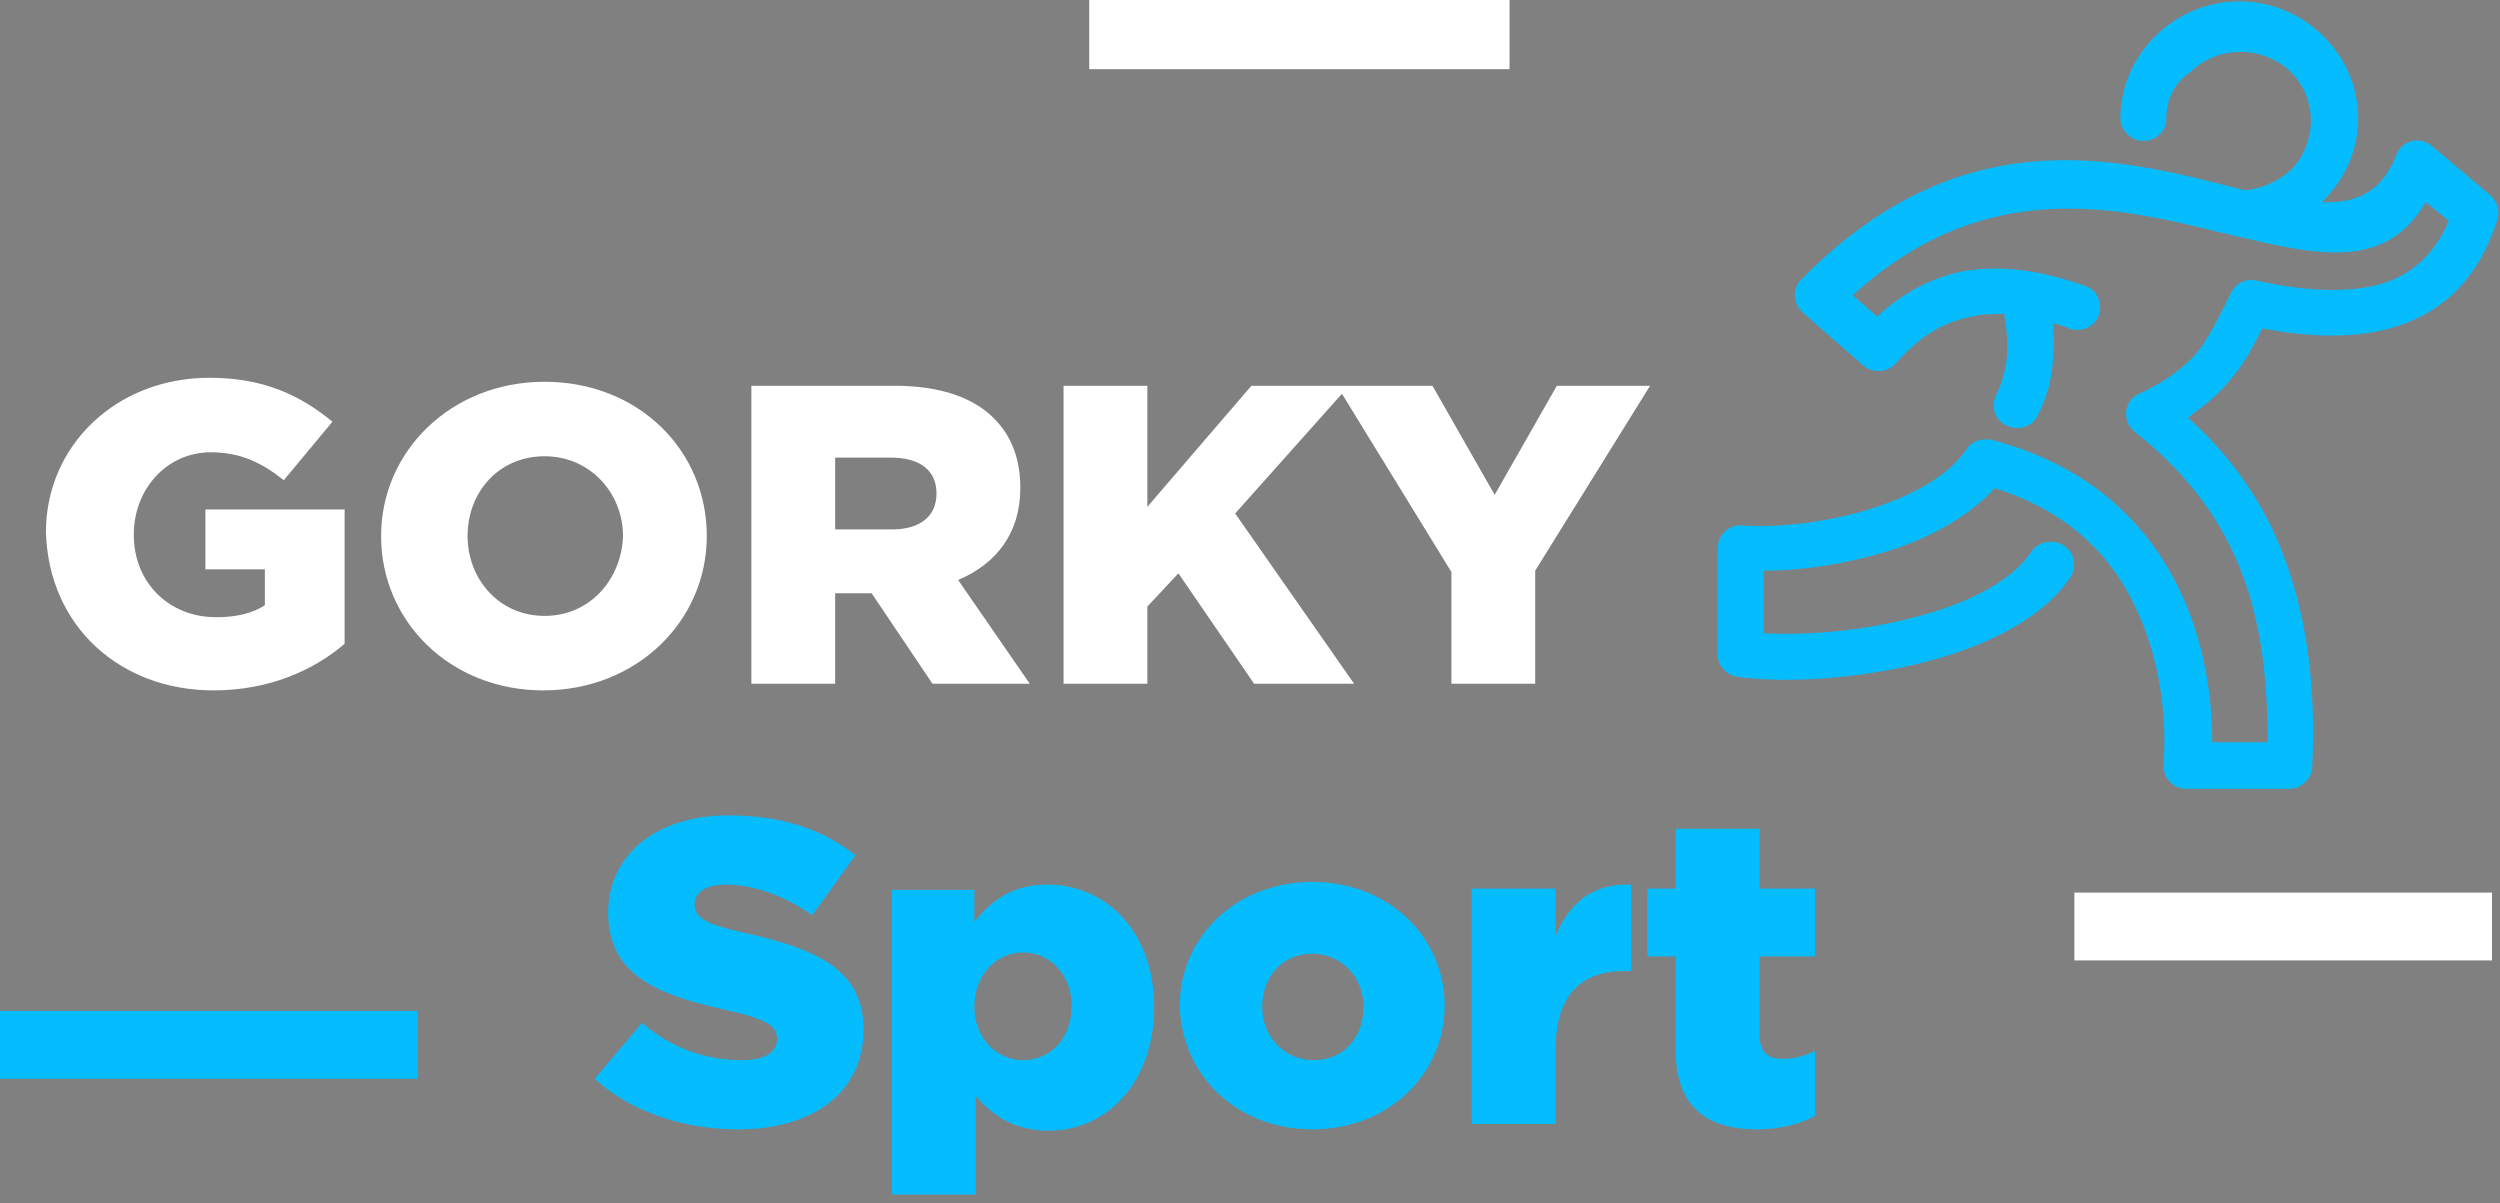
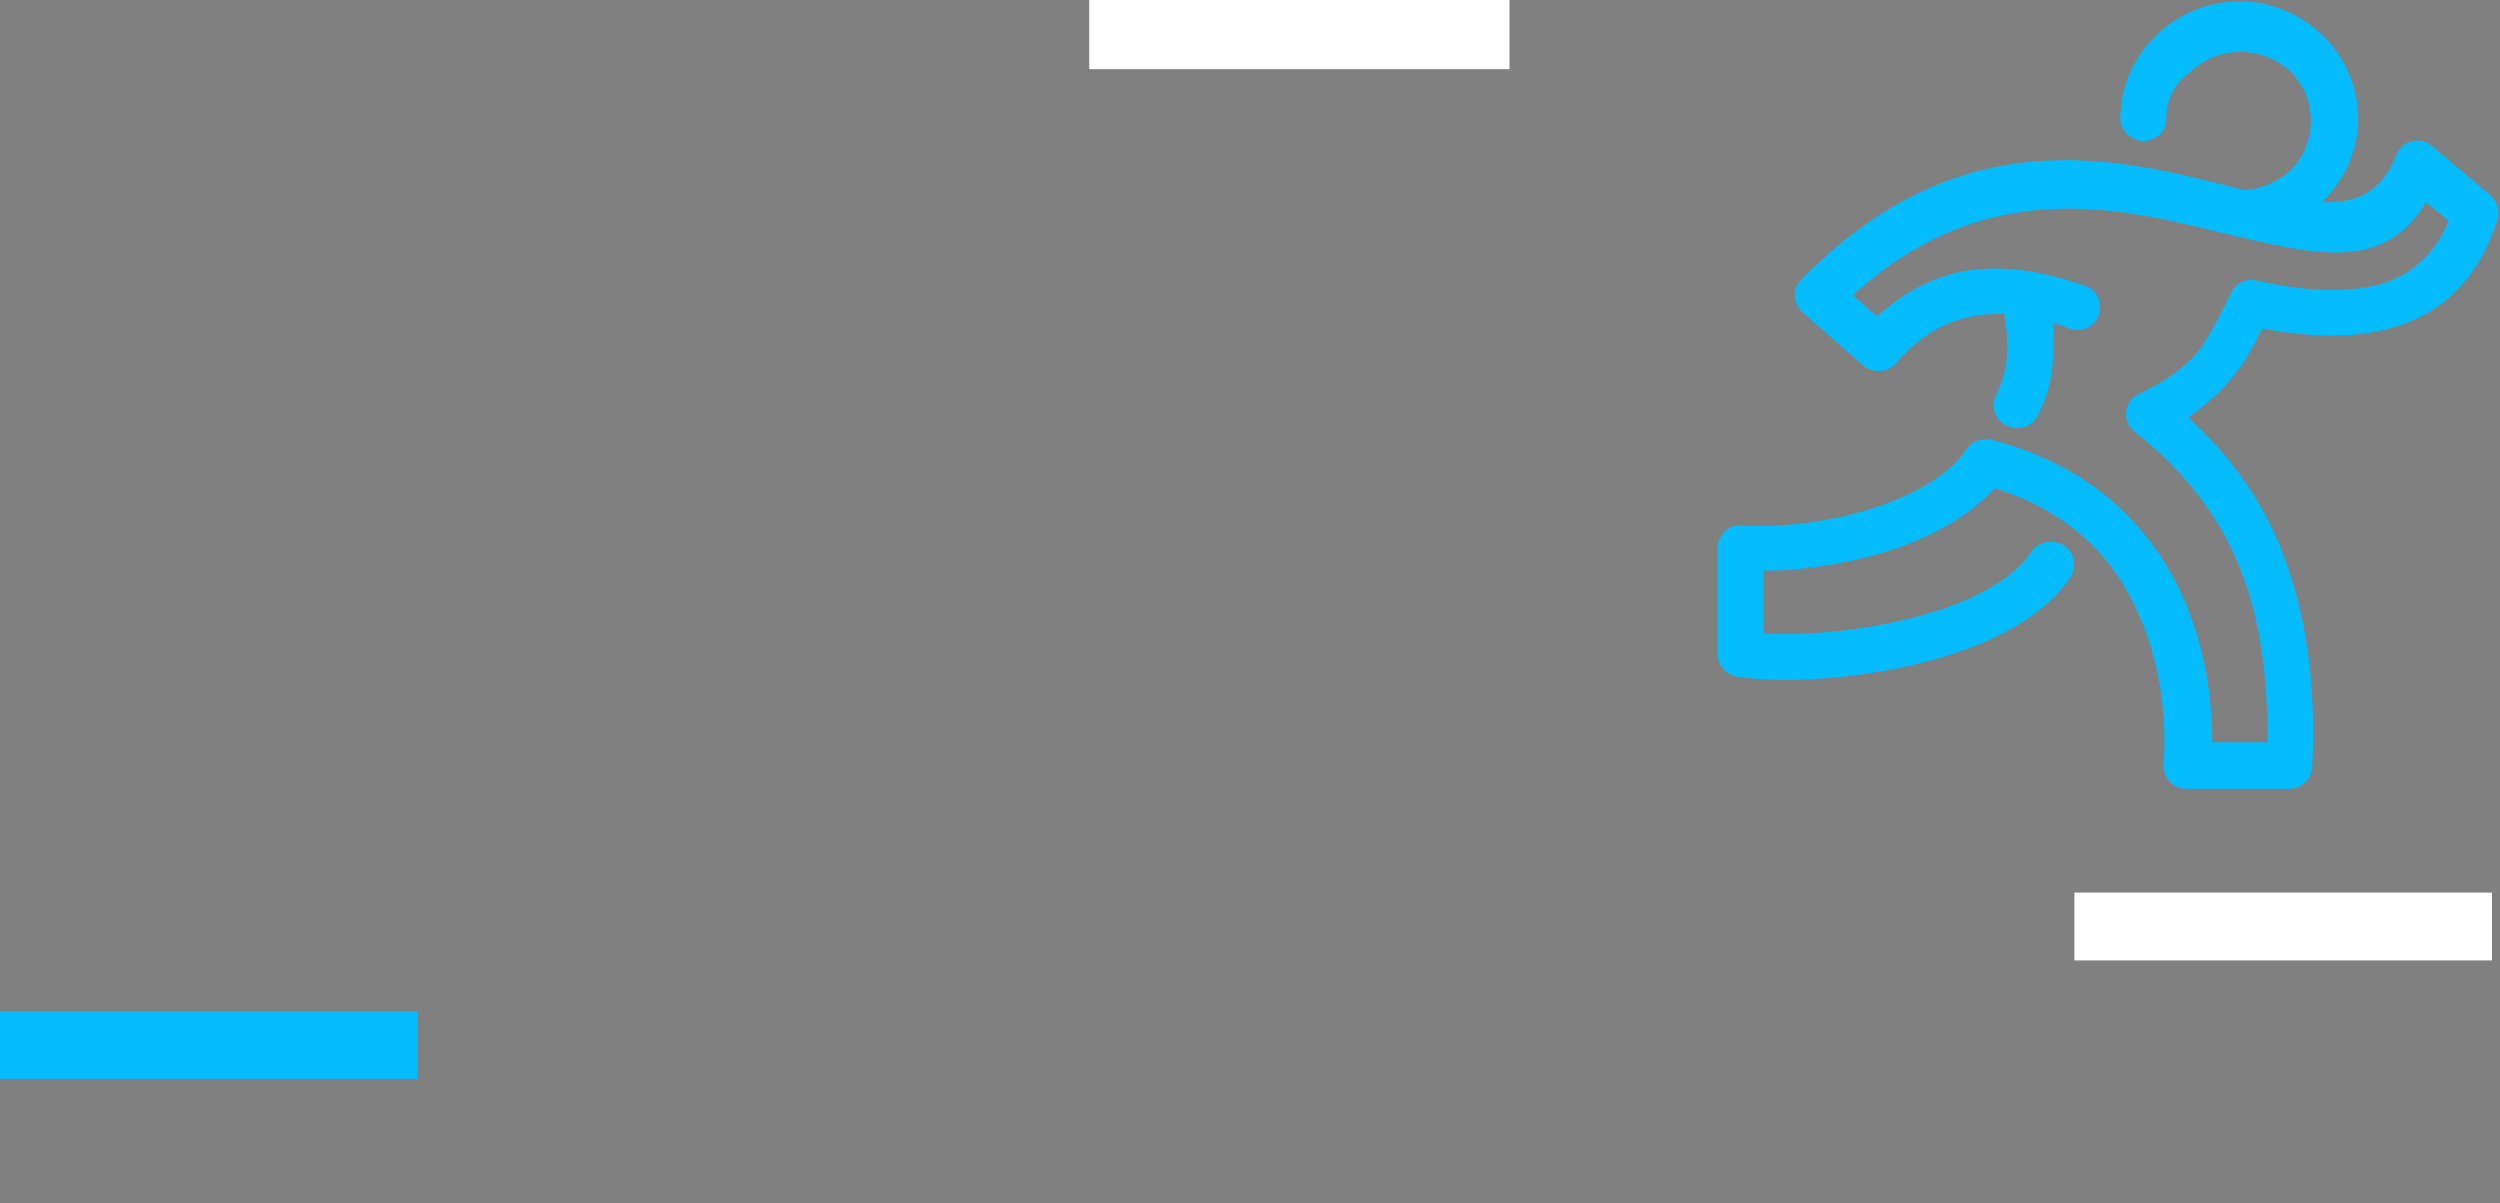
<svg xmlns="http://www.w3.org/2000/svg" width="214" height="103" viewBox="0 0 214 103" fill="none">
  <rect x="0" y="0" width="214" height="103" fill="#808080" stroke="none" />
-   <path d="M150.385 96.673C152.351 96.673 154.087 96.217 155.36 95.534V89.955C154.433 90.41 153.624 90.638 152.583 90.638C151.31 90.638 150.616 90.069 150.616 88.588V81.87H155.36V76.063H150.616V70.939H143.444V76.063H141.015V81.87H143.444V89.955C143.444 94.737 146.105 96.673 150.385 96.673ZM125.976 96.217H133.148V89.955C133.148 85.286 135.231 83.123 139.048 83.123H139.627V75.721C136.272 75.608 134.305 77.316 133.148 80.162V76.063H125.976V96.217ZM112.442 90.752C109.897 90.752 108.046 88.702 108.046 86.197C108.046 83.692 109.665 81.642 112.326 81.642C114.871 81.642 116.722 83.692 116.722 86.197C116.722 88.702 115.102 90.752 112.442 90.752ZM112.326 96.673C118.92 96.673 123.663 91.891 123.663 86.083C123.663 80.276 118.92 75.494 112.326 75.494C105.732 75.494 100.989 80.276 100.989 86.083C101.105 92.004 105.848 96.673 112.326 96.673ZM87.57 90.752C85.257 90.752 83.406 88.816 83.406 86.197C83.406 83.464 85.257 81.529 87.57 81.529C89.884 81.529 91.735 83.464 91.735 86.083C91.735 88.93 89.884 90.752 87.57 90.752ZM76.349 102.252H83.522V93.826C84.794 95.307 86.645 96.787 89.768 96.787C94.627 96.787 98.791 92.801 98.791 86.197C98.791 79.707 94.627 75.721 89.653 75.721C86.529 75.721 84.794 77.202 83.406 78.91V76.177H76.349V102.252ZM63.162 96.673C69.64 96.673 73.92 93.485 73.92 88.133C73.92 83.123 70.103 81.301 64.087 79.935C60.385 79.137 59.46 78.568 59.46 77.43C59.46 76.405 60.385 75.721 62.121 75.721C64.434 75.721 67.095 76.632 69.524 78.34L73.226 73.216C70.334 70.939 66.864 69.8 62.352 69.8C55.989 69.8 52.056 73.33 52.056 78.113C52.056 83.578 56.452 85.172 62.005 86.425C65.591 87.222 66.516 87.791 66.516 88.93C66.516 90.069 65.475 90.752 63.509 90.752C60.385 90.752 57.493 89.727 54.948 87.564L50.9 92.346C54.023 95.193 58.535 96.673 63.162 96.673Z" fill="#04BCFE" />
-   <path d="M64.318 58.528H71.49V50.785H74.614L79.82 58.528H88.148L82.017 49.646C85.257 48.28 87.339 45.661 87.339 41.789C87.339 39.17 86.529 37.235 85.025 35.754C83.29 34.046 80.514 33.022 76.581 33.022H64.318V58.528ZM71.49 45.319V39.17H76.234C78.663 39.17 80.166 40.195 80.166 42.245C80.166 44.18 78.778 45.319 76.349 45.319H71.49ZM46.504 59.097C54.485 59.097 60.501 53.176 60.501 45.888C60.501 38.487 54.601 32.68 46.619 32.68C38.637 32.68 32.622 38.601 32.622 45.888C32.622 53.176 38.522 59.097 46.504 59.097ZM46.619 52.721C42.686 52.721 40.025 49.532 40.025 45.888C40.025 42.131 42.686 39.056 46.619 39.056C50.552 39.056 53.329 42.245 53.329 45.888C53.213 49.532 50.552 52.721 46.619 52.721ZM18.277 59.097C23.02 59.097 26.838 57.389 29.498 55.112V43.611H17.583V48.735H22.673V51.809C21.632 52.493 20.244 52.834 18.509 52.834C14.46 52.834 11.452 49.874 11.452 45.775C11.452 41.789 14.344 38.715 18.046 38.715C20.591 38.715 22.442 39.626 24.293 41.106L28.457 36.096C25.681 33.819 22.558 32.338 17.93 32.338C9.948 32.338 3.933 38.145 3.933 45.547C4.164 53.631 10.296 59.097 18.277 59.097ZM124.241 58.528H131.413V48.849L141.246 33.022H133.264L127.943 42.358L122.621 33.022H115.565H114.524H107.12L98.213 43.383V33.022H91.04V58.528H98.213V51.923L100.873 49.077L107.351 58.528H115.912L105.732 43.953L114.871 33.705L124.241 48.963V58.528Z" fill="white" />
  <path d="M129.099 0H93.353V5.807H129.099V0Z" fill="#004B84" />
  <path d="M185.436 10.134C185.436 11.273 184.511 12.07 183.468 12.07C182.428 12.07 181.503 11.159 181.503 10.134C181.503 7.401 182.659 4.896 184.511 3.074C186.36 1.252 188.906 0.114 191.682 0.114C194.458 0.114 197.004 1.252 198.855 3.074C200.705 4.896 201.862 7.401 201.862 10.134C201.862 12.867 200.705 15.372 198.855 17.194L198.739 17.308C201.631 17.422 203.829 16.511 205.102 13.322C205.448 12.298 206.605 11.728 207.646 12.184C207.878 12.298 208.108 12.412 208.34 12.639L213.199 16.738C213.778 17.308 214.008 18.105 213.778 18.788C212.043 24.254 208.687 26.986 204.523 28.125C201.169 29.036 197.35 28.808 193.649 28.125C192.723 29.947 191.914 31.427 190.757 32.68C189.831 33.818 188.674 34.729 187.287 35.754C190.872 38.943 193.533 42.7 195.269 47.027C197.35 52.265 198.277 58.3 197.929 65.587C197.929 66.612 197.004 67.523 195.963 67.523H187.171C186.014 67.523 185.204 66.612 185.204 65.587C185.204 65.474 185.204 65.474 185.204 65.36C185.552 60.463 184.625 54.542 181.503 49.646C179.305 46.23 175.835 43.383 170.745 41.789C168.662 44.066 165.654 45.775 162.415 46.913C158.713 48.166 154.549 48.849 150.963 48.849V54.2C154.78 54.428 159.985 53.973 164.729 52.606C168.778 51.468 172.248 49.646 173.867 47.255C174.446 46.344 175.719 46.116 176.643 46.685C177.57 47.255 177.8 48.507 177.222 49.418C175.024 52.72 170.629 54.998 165.886 56.364C159.985 58.072 153.276 58.528 148.88 57.958C147.839 57.844 147.03 57.047 147.03 56.022V46.913V46.799C147.145 45.661 148.071 44.864 149.112 44.977C152.582 45.205 157.093 44.636 161.026 43.269C164.15 42.131 166.81 40.65 168.315 38.487C168.778 37.69 169.818 37.462 170.629 37.69C177.454 39.512 181.965 43.156 184.857 47.482C188.212 52.493 189.368 58.414 189.368 63.538H194.112C194.112 57.617 193.417 52.72 191.682 48.507C189.831 43.953 186.824 40.195 182.775 37.007C182.544 36.779 182.312 36.551 182.197 36.323C181.733 35.299 182.081 34.16 183.122 33.705C185.552 32.566 186.939 31.427 187.981 30.289C189.022 29.036 189.831 27.328 190.988 25.051C191.336 24.254 192.261 23.798 193.185 24.026C196.772 24.823 200.474 25.165 203.597 24.367C206.142 23.684 208.34 21.976 209.613 18.902L207.646 17.308C204.291 23.001 198.739 21.976 191.682 20.268C191.336 20.268 191.104 20.154 190.757 20.041L190.179 19.927C181.387 17.763 169.934 14.916 158.598 25.278L160.68 27.1C162.877 25.051 165.307 23.798 167.967 23.229C171.207 22.66 174.678 23.115 178.495 24.481C179.535 24.823 179.998 25.962 179.651 26.986C179.305 28.011 178.148 28.467 177.106 28.125C176.643 27.897 176.181 27.784 175.719 27.67C175.835 28.808 175.835 29.947 175.719 30.972C175.603 32.68 175.14 34.16 174.446 35.526C173.983 36.551 172.826 36.893 171.786 36.437C170.745 35.982 170.397 34.843 170.859 33.818C171.323 32.907 171.67 31.769 171.786 30.63C171.902 29.491 171.786 28.239 171.554 26.873C170.629 26.873 169.702 26.873 168.778 27.1C166.348 27.556 164.266 28.808 162.299 31.086C161.605 31.883 160.333 31.997 159.523 31.313L154.317 26.759C153.508 26.076 153.392 24.823 154.087 24.026L154.201 23.912C167.737 10.134 181.04 13.436 191.22 16.055L192.145 16.283C193.649 16.169 195.037 15.486 196.077 14.575C197.12 13.55 197.813 11.956 197.813 10.362C197.813 8.654 197.12 7.174 196.077 6.149C195.037 5.124 193.417 4.441 191.798 4.441C190.063 4.441 188.56 5.124 187.517 6.149C186.13 7.06 185.436 8.54 185.436 10.134Z" fill="#04BCFE" />
  <path d="M129.215 0H93.239V5.921H129.215V0Z" fill="white" />
  <path d="M213.314 76.405H177.57V82.212H213.314V76.405Z" fill="white" />
  <path d="M35.745 86.539H0V92.346H35.745V86.539Z" fill="#04BCFE" />
</svg>